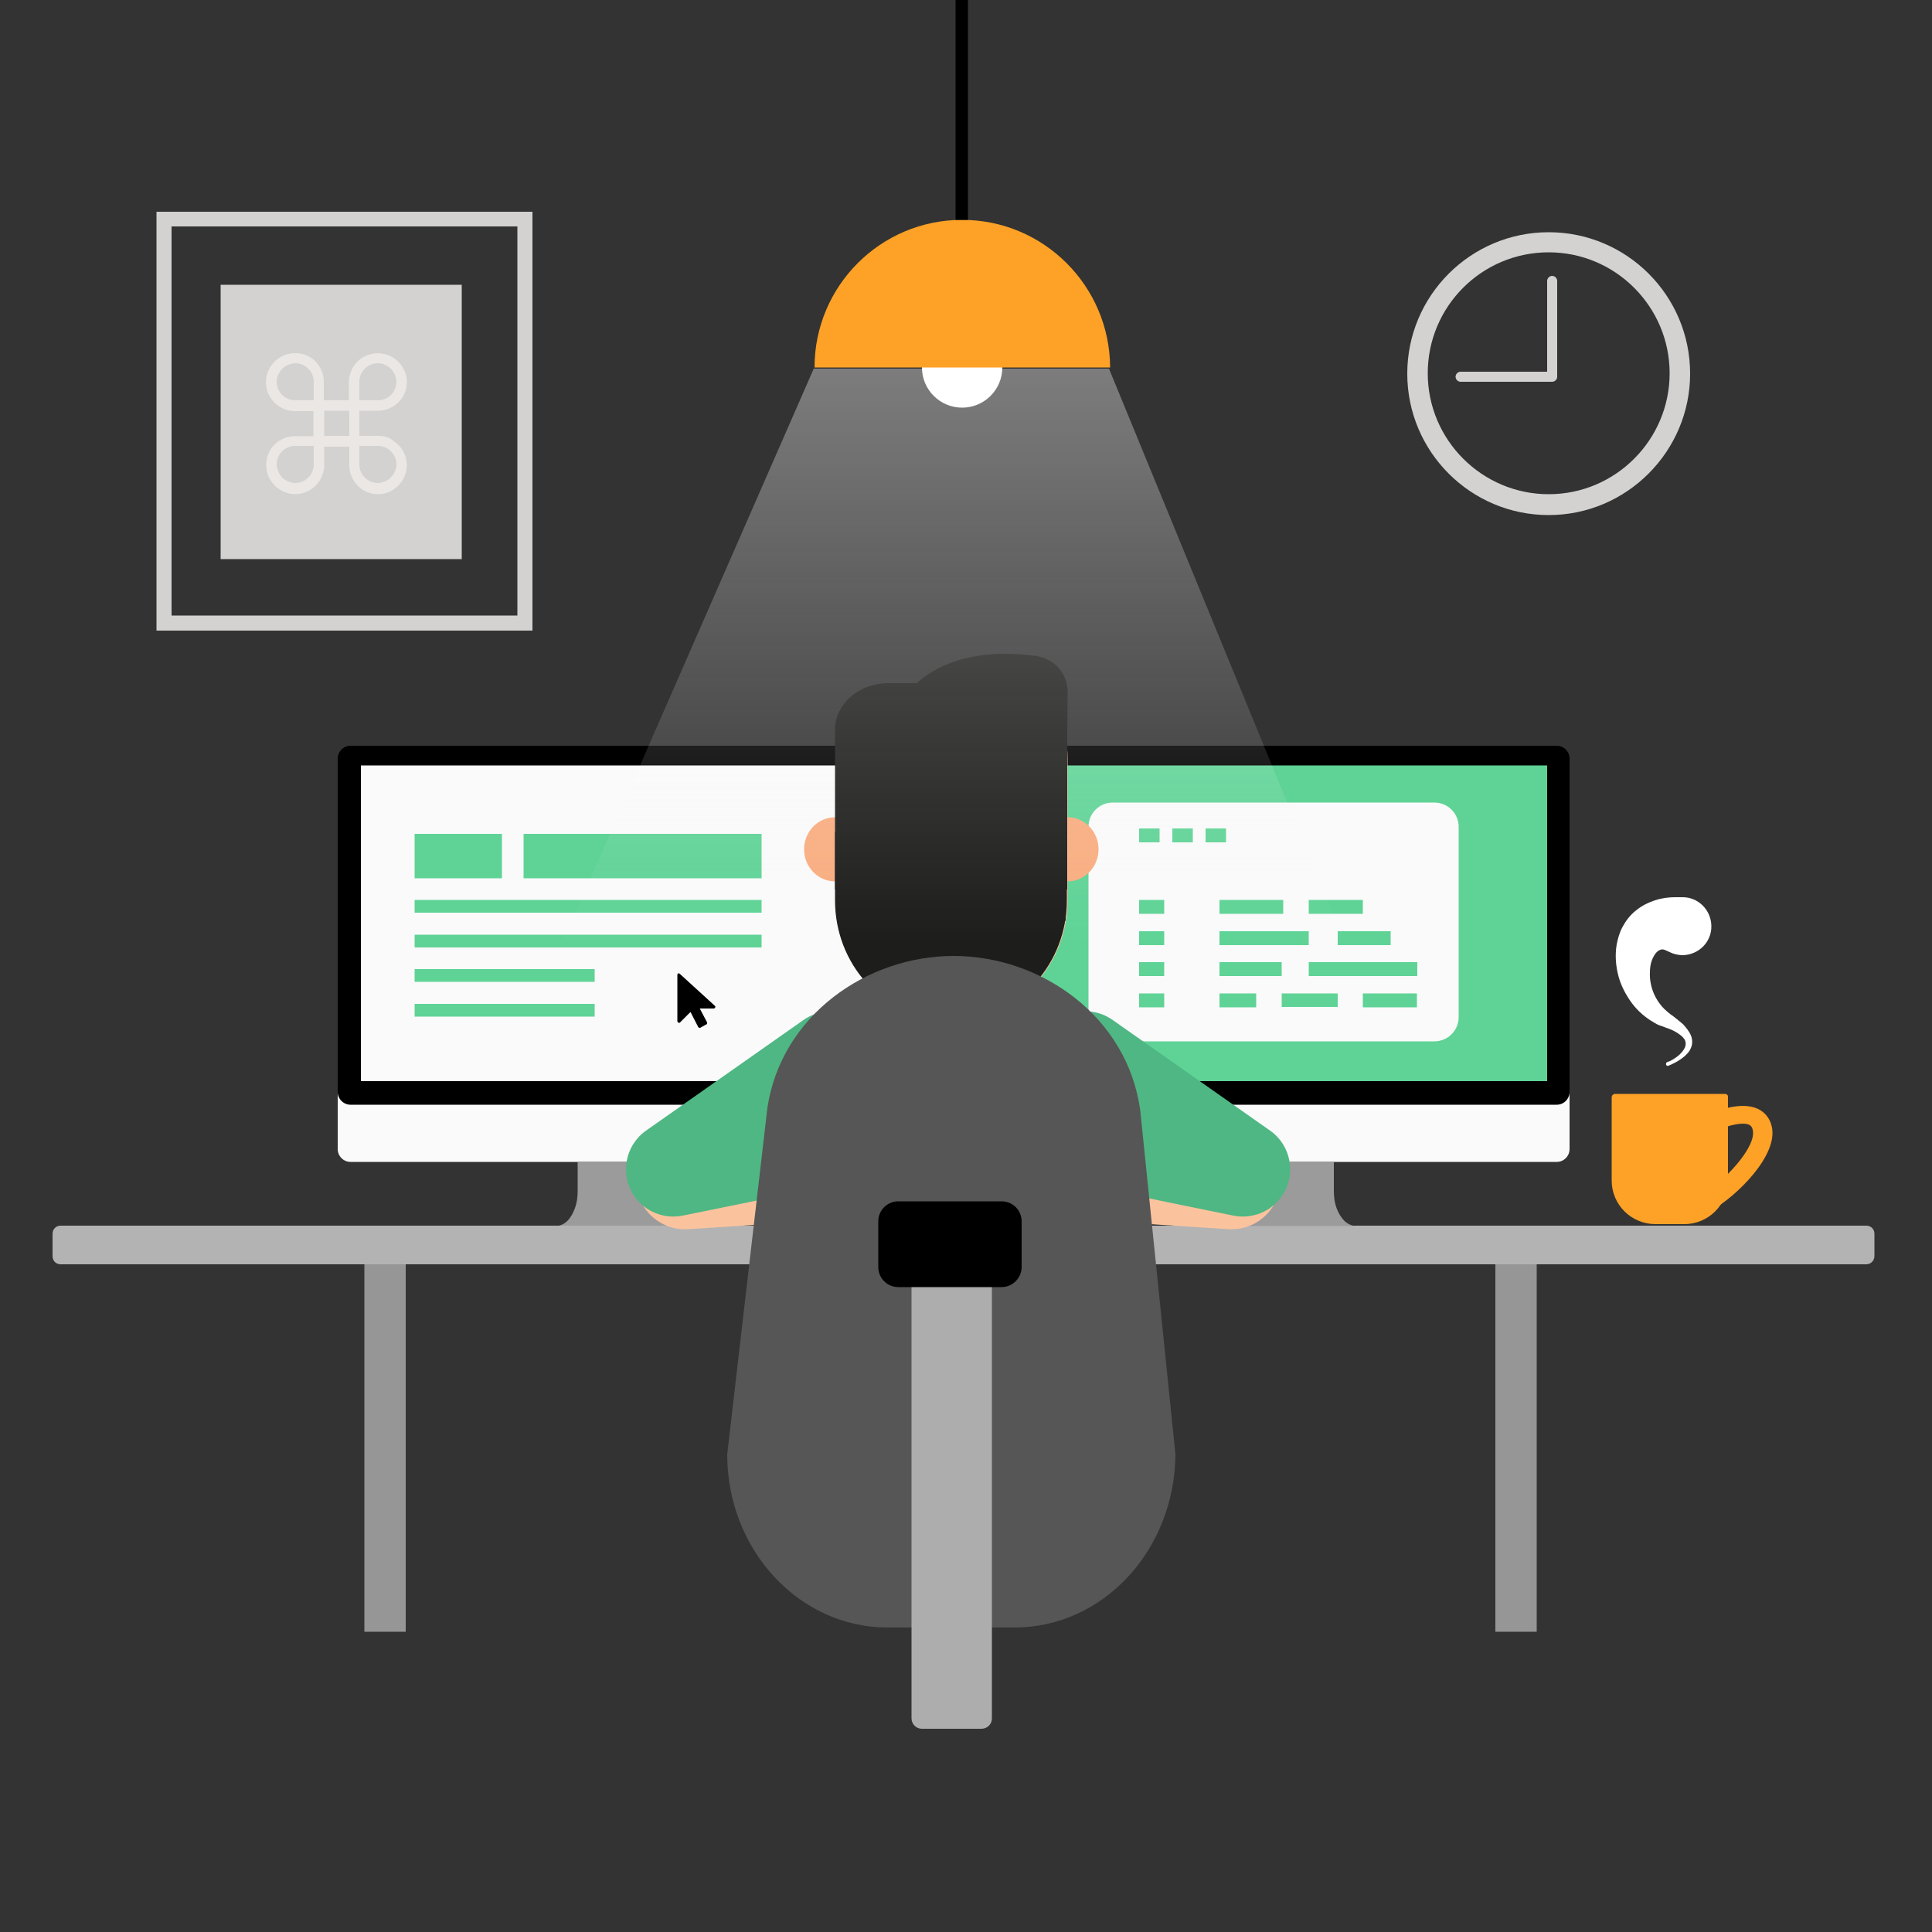
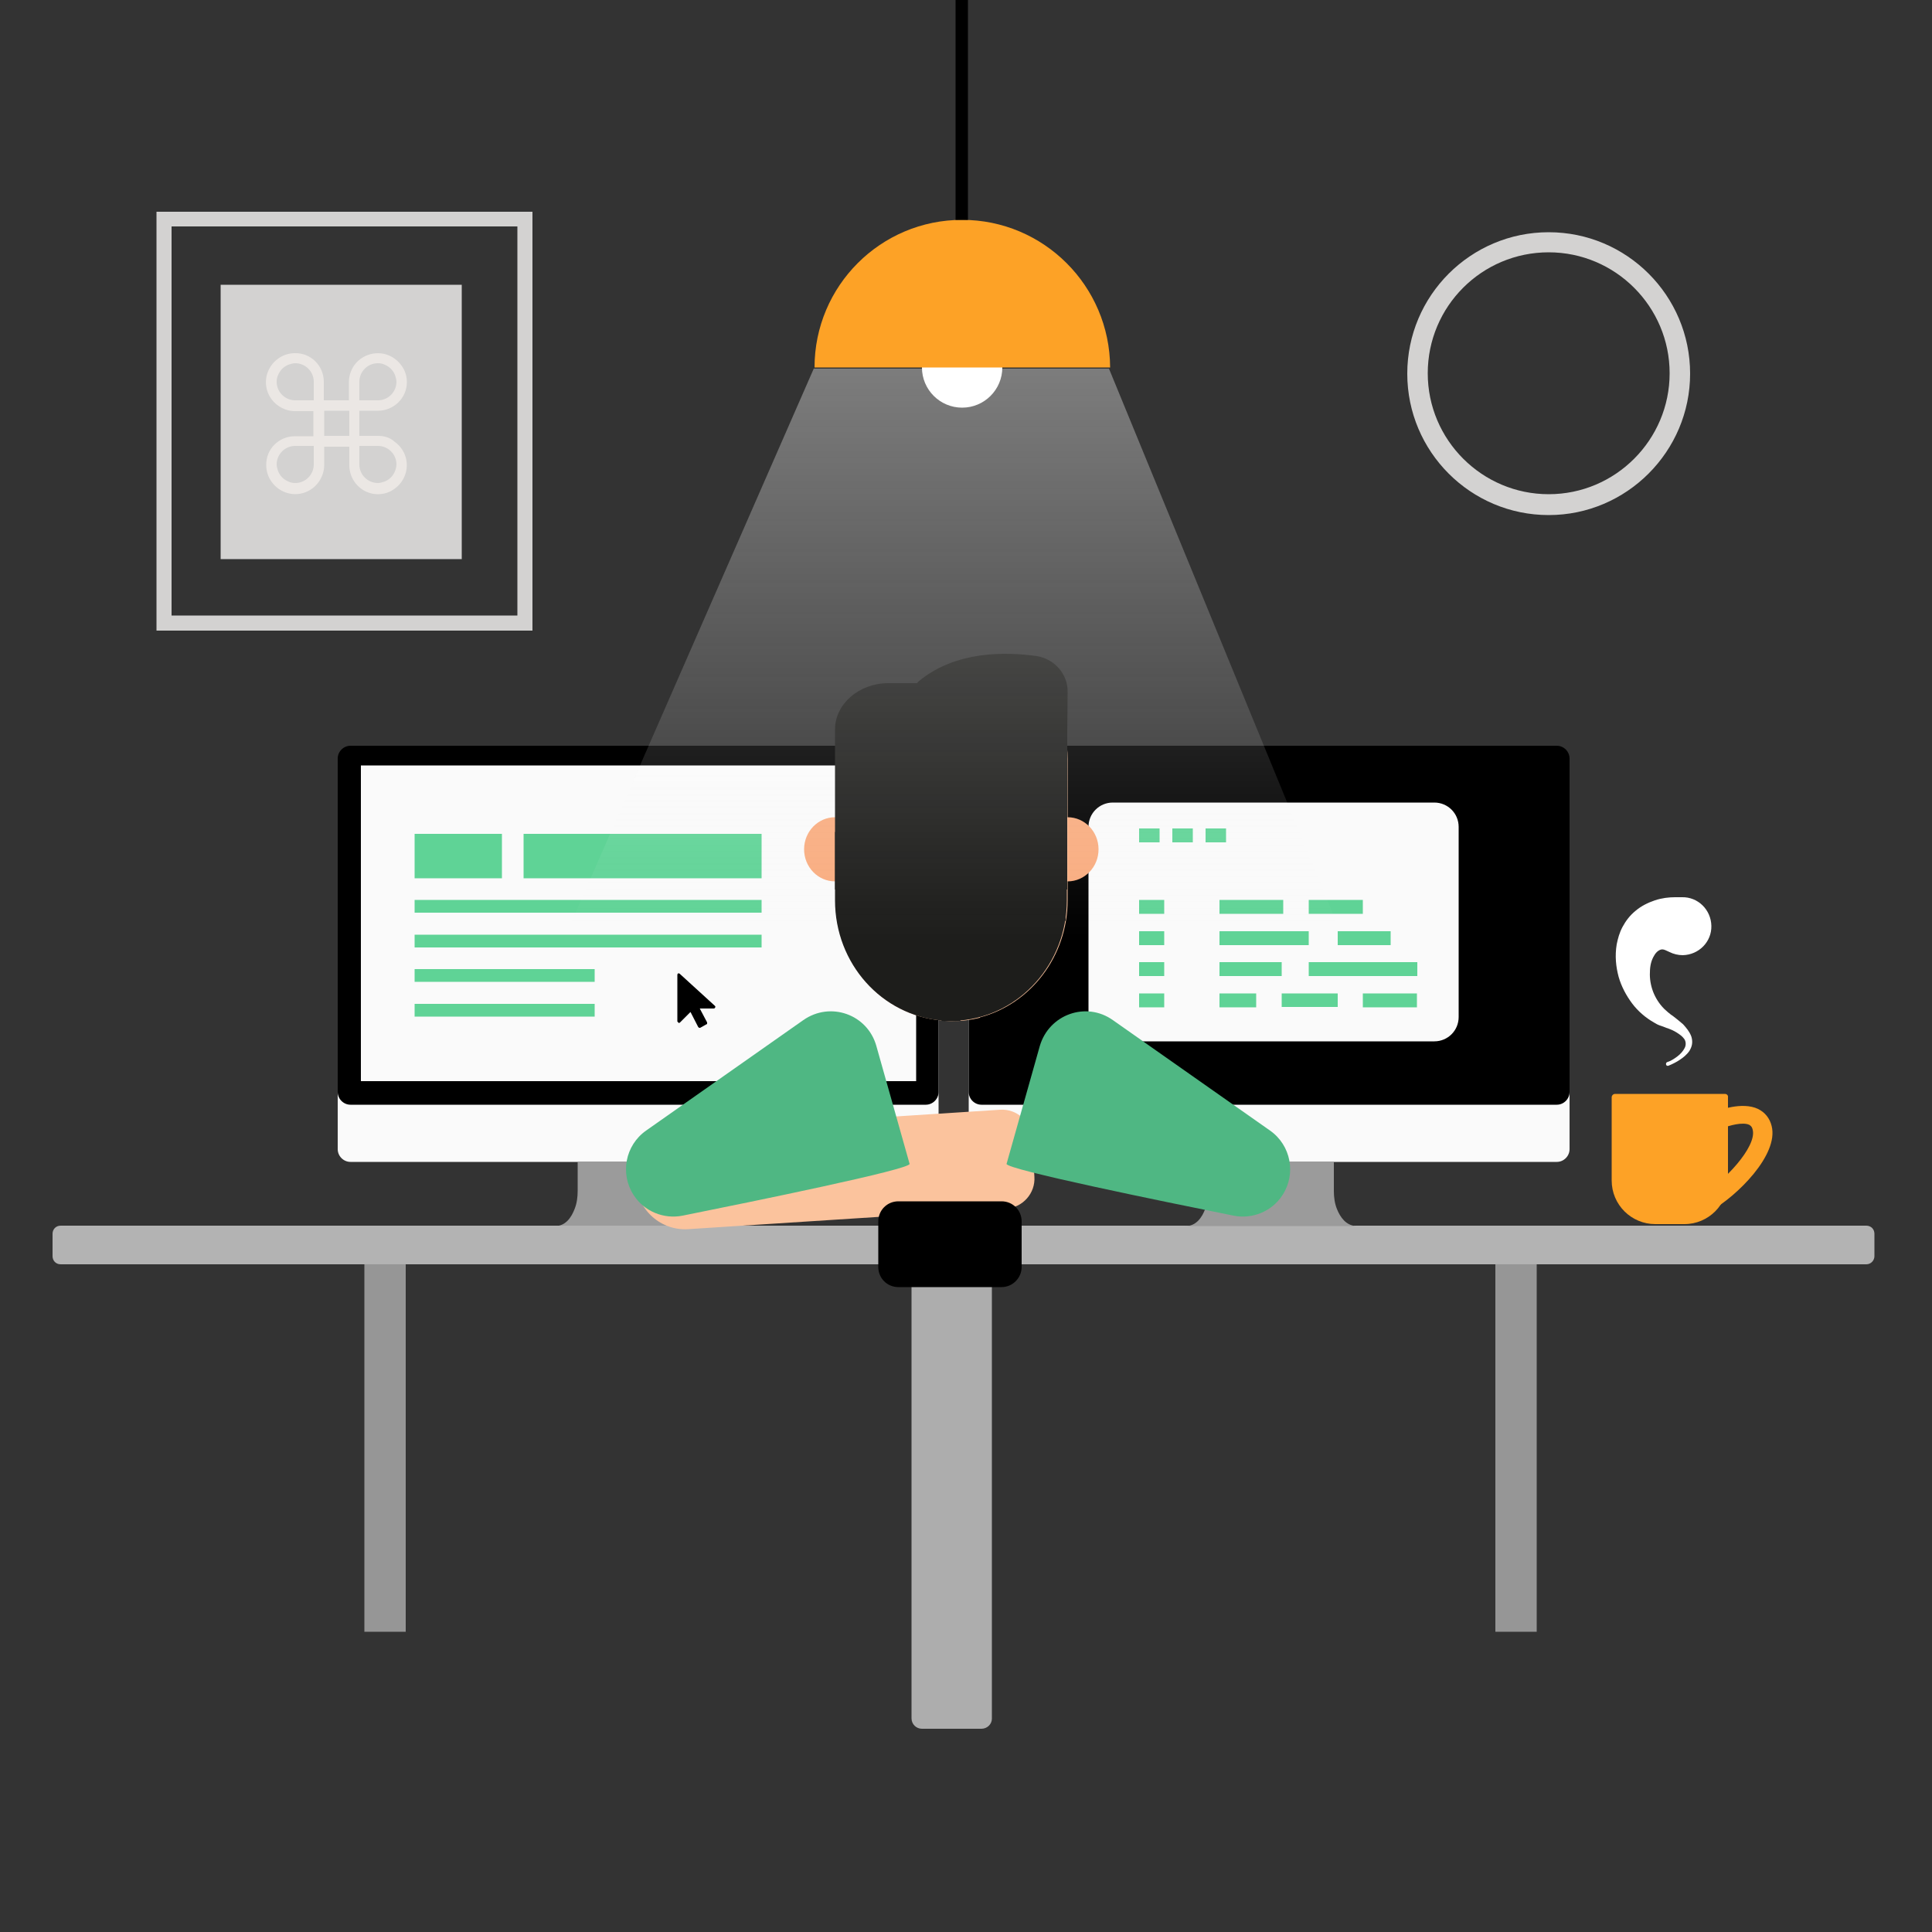
<svg xmlns="http://www.w3.org/2000/svg" version="1.1" id="Layer_1" x="0px" y="0px" viewBox="0 0 500 500" style="enable-background:new 0 0 500 500;" xml:space="preserve">
  <rect x="0" y="0" width="500" height="500" fill="#333333" stroke="none" />
  <style type="text/css">
	.st0{display:none;}
	.st1{display:inline;fill:#EBE7E4;}
	.st2{fill:#FDA226;}
	.st3{fill:#FAFAFA;}
	.st4{fill:#9B9B9B;}
	.st5{fill:#B3B3B3;}
	.st6{fill:#969696;}
	.st7{fill:#5FD396;}
	.st8{fill:#FFFFFF;}
	.st9{fill:#D3D2D1;}
	.st10{fill:#FBC39D;}
	.st11{fill:#4FB783;}
	.st12{fill:#F9AC7F;}
	.st13{fill:#1D1D1B;}
	.st14{fill:#565656;}
	.st15{fill:#ADADAD;}
	.st16{opacity:0.36;fill:url(#SVGID_1_);enable-background:new    ;}
	.st17{fill:#EBE7E4;}
</style>
  <g id="BACKGROUND" class="st0">
    <rect x="0.2" y="-0.4" class="st1" width="500" height="500" />
  </g>
  <g id="OBJECTS">
    <g>
      <g>
        <g>
          <path class="st2" d="M446.4,283.1H418c-0.5,0-0.9,0.4-0.9,0.9v21.5c0,6.3,5.1,11.3,11.3,11.3h7.5c6.3,0,11.3-5.1,11.3-11.3V284      C447.3,283.5,446.9,283.1,446.4,283.1z" />
          <path class="st2" d="M443,313.2c6.4-3.6,17.4-14.3,15.5-21.8c-0.5-2-1.7-3.5-3.5-4.4c-4.2-2-10.3,0.4-11,0.7l2,4.2      c1.5-0.6,5-1.6,6.7-0.8c0.3,0.2,0.7,0.4,0.9,1.3c1.1,4.4-7.5,13.6-13.3,16.8L443,313.2z" />
        </g>
        <path class="st3" d="M239.6,300.7H90.7c-1.8,0-3.3-1.5-3.3-3.3v-86.3c0-1.8,1.5-3.3,3.3-3.3h148.9c1.8,0,3.3,1.5,3.3,3.3v86.3     C242.9,299.2,241.4,300.7,239.6,300.7z" />
        <path class="st4" d="M182.8,312.9c-0.6-1.5-0.8-3.1-0.8-4.7v-7.4h-16.7h-0.8h-15v7.4c0,1.6-0.2,3.2-0.8,4.7     c-0.8,2.1-2.3,4.4-5,4.4h20.8h0.8h22.5C185,317.2,183.5,314.9,182.8,312.9z" />
        <path class="st5" d="M483,327.2H15.7c-1.2,0-2.1-0.9-2.1-2.1v-5.8c0-1.2,0.9-2.1,2.1-2.1H483c1.2,0,2.1,0.9,2.1,2.1v5.8     C485.1,326.2,484.2,327.2,483,327.2z" />
        <rect x="94.3" y="327.2" class="st6" width="10.7" height="95.1" />
        <rect x="387" y="327.2" class="st6" width="10.7" height="95.1" />
        <path d="M239.6,285.9H90.7c-1.8,0-3.3-1.5-3.3-3.3v-86.3c0-1.8,1.5-3.3,3.3-3.3h148.9c1.8,0,3.3,1.5,3.3,3.3v86.3     C242.9,284.4,241.4,285.9,239.6,285.9z" />
        <rect x="93.4" y="198.1" class="st3" width="143.7" height="81.7" />
        <path class="st3" d="M402.9,300.7H254c-1.8,0-3.3-1.5-3.3-3.3v-86.3c0-1.8,1.5-3.3,3.3-3.3h148.9c1.8,0,3.3,1.5,3.3,3.3v86.3     C406.2,299.2,404.7,300.7,402.9,300.7z" />
        <path class="st4" d="M346,312.9c-0.6-1.5-0.8-3.1-0.8-4.7v-7.4h-16.7h-0.8h-15v7.4c0,1.6-0.2,3.2-0.8,4.7c-0.8,2.1-2.3,4.4-5,4.4     h20.8h0.8H351C348.3,317.2,346.8,314.9,346,312.9z" />
        <path d="M402.9,285.9H254c-1.8,0-3.3-1.5-3.3-3.3v-86.3c0-1.8,1.5-3.3,3.3-3.3h148.9c1.8,0,3.3,1.5,3.3,3.3v86.3     C406.2,284.4,404.7,285.9,402.9,285.9z" />
-         <rect x="256.7" y="198.1" class="st7" width="143.7" height="81.7" />
        <path class="st8" d="M431.4,274.9c1-0.3,1.9-0.9,2.7-1.5c0.8-0.6,1.5-1.4,1.9-2.2c0.4-0.8,0.3-1.7-0.1-2.3     c-0.5-0.7-1.2-1.2-2-1.7s-1.7-0.9-2.7-1.2c-0.4-0.2-1-0.4-1.6-0.6s-1.1-0.5-1.6-0.8c-2.1-1.2-4.1-2.9-5.6-4.9s-2.8-4.4-3.5-6.9     c-0.7-2.6-1-5.4-0.5-8.4c0.3-1.5,0.7-3,1.5-4.5s1.9-3,3.4-4.2c1.4-1.2,3.2-2.1,5-2.7c1.8-0.6,3.6-0.8,5.2-0.8h1.8     c4.1-0.1,7.5,3.2,7.6,7.4c0.1,4.1-3.2,7.5-7.4,7.6c-1.2,0-2.4-0.3-3.4-0.8c-0.9-0.4-1.4-0.7-1.9-0.7c-0.6,0-1.5,0.5-2.1,1.6     c-0.7,1.1-1.1,2.6-1.1,4.3c-0.1,1.6,0.2,3.4,0.8,5c0.6,1.6,1.6,3.2,2.9,4.5c0.3,0.3,0.7,0.6,1,0.9c0.4,0.3,0.7,0.6,1.2,0.9     c0.9,0.7,1.8,1.4,2.7,2.2c0.8,0.9,1.6,1.8,2.1,3.1c0.2,0.6,0.3,1.3,0.2,2c-0.1,0.7-0.4,1.3-0.7,1.8c-0.7,1-1.6,1.7-2.5,2.3     c-0.9,0.6-1.9,1.1-2.9,1.5c-0.2,0.1-0.5,0-0.6-0.2C431.1,275.3,431.2,275,431.4,274.9L431.4,274.9L431.4,274.9z" />
        <g>
          <path class="st3" d="M371.2,269.5H288c-3.5,0-6.3-2.8-6.3-6.3V214c0-3.5,2.8-6.3,6.3-6.3h83.2c3.5,0,6.3,2.8,6.3,6.3v49.2      C377.5,266.7,374.7,269.5,371.2,269.5z" />
          <g>
            <rect x="315.6" y="232.9" class="st7" width="16.5" height="3.6" />
            <rect x="338.7" y="249" class="st7" width="28.1" height="3.6" />
            <rect x="352.7" y="257.1" class="st7" width="14" height="3.6" />
            <rect x="315.6" y="249" class="st7" width="16.1" height="3.6" />
            <rect x="315.6" y="241" class="st7" width="23.1" height="3.6" />
            <rect x="315.6" y="257.1" class="st7" width="9.5" height="3.6" />
            <polygon class="st7" points="331.7,260.6 346.2,260.6 346.2,260.6 346.2,257.1 331.7,257.1      " />
            <rect x="346.2" y="241" class="st7" width="13.7" height="3.6" />
            <rect x="338.7" y="232.9" class="st7" width="14" height="3.6" />
            <rect x="294.8" y="214.4" class="st7" width="5.3" height="3.6" />
            <rect x="303.4" y="214.4" class="st7" width="5.3" height="3.6" />
            <rect x="312" y="214.4" class="st7" width="5.3" height="3.6" />
            <rect x="294.8" y="232.9" class="st7" width="6.5" height="3.6" />
            <rect x="294.8" y="241" class="st7" width="6.5" height="3.6" />
            <rect x="294.8" y="249" class="st7" width="6.5" height="3.6" />
            <rect x="294.8" y="257.1" class="st7" width="6.5" height="3.6" />
          </g>
        </g>
        <path d="M175.6,264.7c0.1,0.1,0.3,0,0.4-0.1l2.7-2.7l2,3.9c0.1,0.1,0.2,0.2,0.3,0.2s0.1,0,0.2,0l1.6-0.9c0.1,0,0.2-0.1,0.2-0.2     s0-0.2,0-0.3l-1.9-3.6h3.6c0.2,0,0.3-0.1,0.4-0.3c0.1-0.2,0-0.3-0.1-0.4l-9.1-8.3c-0.1-0.1-0.3-0.1-0.4-0.1     c-0.1,0.1-0.2,0.2-0.2,0.4v12.1C175.4,264.4,175.5,264.6,175.6,264.7z" />
        <g>
          <rect x="107.3" y="215.8" class="st7" width="22.6" height="11.5" />
          <rect x="135.5" y="215.8" class="st7" width="61.6" height="11.5" />
          <rect x="107.3" y="232.9" class="st7" width="89.8" height="3.3" />
          <rect x="107.3" y="241.9" class="st7" width="89.8" height="3.3" />
          <rect x="107.3" y="250.8" class="st7" width="46.6" height="3.3" />
          <rect x="107.3" y="259.8" class="st7" width="46.6" height="3.3" />
        </g>
      </g>
      <g>
        <path class="st9" d="M400.8,133.3c-20.2,0-36.6-16.4-36.6-36.6s16.4-36.6,36.6-36.6s36.6,16.4,36.6,36.6     C437.4,116.8,421,133.3,400.8,133.3z M400.8,65.3c-17.3,0-31.3,14-31.3,31.3s14.1,31.3,31.3,31.3c17.3,0,31.3-14.1,31.3-31.3     S418.1,65.3,400.8,65.3z" />
-         <path class="st9" d="M401.7,98.8H378c-0.7,0-1.3-0.6-1.3-1.3c0-0.7,0.6-1.3,1.3-1.3h22.4V72.7c0-0.7,0.6-1.3,1.3-1.3     c0.7,0,1.3,0.6,1.3,1.3v24.8C403,98.2,402.4,98.8,401.7,98.8z" />
      </g>
      <g>
        <g>
          <path class="st10" d="M260.4,312.8l-82.2,5.3c-7.1,0.5-13.2-4.9-13.6-12l0,0c-0.5-7.1,4.9-13.2,12-13.6l82.2-5.3      c4.3-0.3,8,3,8.3,7.3l0.6,10C268,308.8,264.7,312.5,260.4,312.8z" />
          <path class="st11" d="M207.9,264l-40.7,28.6c-5.4,3.8-6.8,11.2-3.2,16.7l0,0c2.7,4.2,7.8,6.3,12.7,5.3      c17.9-3.6,59.1-12,58.7-13.4c-0.3-1.1-4.9-17.4-8.6-30.5C224.5,262.5,214.9,259.1,207.9,264z" />
-           <path class="st10" d="M235.6,312.8l82.2,5.3c7.1,0.5,13.2-4.9,13.6-12l0,0c0.5-7.1-4.9-13.2-12-13.6l-82.2-5.3      c-4.3-0.3-8,3-8.3,7.3l-0.6,10C228,308.8,231.2,312.5,235.6,312.8z" />
          <path class="st11" d="M288,264l40.7,28.6c5.4,3.8,6.8,11.2,3.2,16.7l0,0c-2.7,4.2-7.8,6.3-12.7,5.3c-17.9-3.6-59.1-12-58.7-13.4      c0.3-1.1,4.9-17.4,8.6-30.5C271.5,262.5,281.1,259.1,288,264z" />
          <g>
            <path class="st12" d="M216.1,211.5c-4.4,0-8,3.7-8,8.3s3.6,8.3,8,8.3s8-3.7,8-8.3S220.5,211.5,216.1,211.5z" />
            <path class="st12" d="M276.3,211.5c-4.4,0-8,3.7-8,8.3s3.6,8.3,8,8.3s8-3.7,8-8.3S280.7,211.5,276.3,211.5z" />
            <path class="st10" d="M243.7,264.1L243.7,264.1c0.8,0.1,1.6,0.2,2.5,0.2l0,0c2.5,0,5-0.3,7.4-0.9c0,0,0,0,0-0.1       c13-3.4,22.7-15.7,22.7-30.3v-36.6c0-17.3-13.5-14.5-30-14.5l0,0c-16.6,0-30-2.7-30,14.5V233       C216.1,249.4,228.3,262.8,243.7,264.1z" />
            <path class="st13" d="M270.2,220.9v9.9h-10.7c0,0-2.6-7.1-13.3-7.1s-13.3,7.1-13.3,7.1h-10.7v-9.9c0-3.9-3.6-5.2-6.1-5.6V233       c0,16.4,12.1,29.8,27.6,31.1l-0.1,0.1c0.8,0.1,1.7,0.1,2.5,0.1s1.7,0,2.5-0.1l-0.1-0.1c15.4-1.3,27.6-14.7,27.6-31.1v-17.6       C273.8,215.8,270.2,217,270.2,220.9z" />
            <path class="st13" d="M268.3,169.8c-8.2-1.2-21-1.3-30.4,6.4c-0.2,0.2-0.4,0.4-0.6,0.6h-7.4c-7.6,0-13.8,5.4-13.8,12v6.8v15.6       v19c1.4,0,2.5-1.2,2.5-2.6v-26.7c0,0,0.5-8.5,8.2-8.5h17.5h0.2h19.9c8.2,0,9.2,7.4,9.3,8.4v26.8c0,1.5,1.1,2.6,2.5,2.6v-19       v-15.6v-6.1l0.1-10.4C276.4,174.5,272.9,170.5,268.3,169.8z" />
          </g>
          <rect x="217.7" y="188" class="st13" width="58.1" height="50.3" />
        </g>
-         <path class="st14" d="M262.5,421.2h-32.8c-22.9,0-41.5-20.1-41.5-44.8l10.4-89.7c3.6-23.9,25.7-39.3,48.2-39.3l0,0     c22.7,0,45,15.7,48.3,40l9.1,89C304,401.2,285.5,421.2,262.5,421.2z" />
        <path class="st15" d="M254,447.4h-15.4c-1.5,0-2.7-1.2-2.7-2.7v-120c0-1.5,1.2-2.7,2.7-2.7H254c1.5,0,2.7,1.2,2.7,2.7v120.1     C256.7,446.2,255.5,447.4,254,447.4z" />
        <path d="M259.2,333.1h-26.7c-2.9,0-5.2-2.3-5.2-5.2v-11.8c0-2.9,2.3-5.2,5.2-5.2h26.7c2.9,0,5.2,2.3,5.2,5.2v11.8     C264.4,330.7,262.1,333.1,259.2,333.1z" />
      </g>
      <g>
        <linearGradient id="SVGID_1_" gradientUnits="userSpaceOnUse" x1="246.75" y1="406.6" x2="246.75" y2="234" gradientTransform="matrix(1 0 0 -1 0 502)">
          <stop offset="0" style="stop-color:#FFFFFF" />
          <stop offset="0.861" style="stop-color:#FAFAFA;stop-opacity:0" />
        </linearGradient>
        <polygon class="st16" points="210.6,95.4 135.6,266.7 357.9,268 287,95.4    " />
        <circle class="st8" cx="249" cy="95.1" r="10.4" />
        <g>
          <path class="st2" d="M249,56.9c-21.1,0-38.2,17.1-38.2,38.2h76.5C287.2,74,270.1,56.9,249,56.9z" />
        </g>
        <rect x="247.3" y="-0.4" width="3.2" height="57.3" />
      </g>
      <g>
        <path class="st9" d="M137.8,163.2H40.5V54.8h97.3V163.2z M44.4,159.3h89.5V58.6H44.4V159.3z" />
        <rect x="57.1" y="73.7" class="st9" width="62.4" height="71" />
        <path class="st17" d="M97.8,112.8H93v-6.5h4.8c4.1,0,7.5-3.3,7.5-7.4c0-1.6-0.5-3.1-1.4-4.3c-0.5-0.7-1.1-1.3-1.8-1.8     c-3.3-2.4-8-1.6-10.4,1.7c-0.9,1.3-1.4,2.8-1.4,4.3v4.8h-6.5v-4.8c0-4.1-3.3-7.5-7.5-7.4c-1.5,0-3.1,0.5-4.3,1.4     c-0.7,0.5-1.3,1.1-1.8,1.8c-2.4,3.4-1.6,8,1.8,10.4c1.3,0.9,2.8,1.4,4.3,1.4h4.8v6.5h-4.8c-4.1,0-7.5,3.3-7.4,7.5     c0,1.5,0.5,3.1,1.4,4.3c0.5,0.7,1.1,1.3,1.8,1.8c3.4,2.4,8,1.6,10.4-1.8c0.9-1.3,1.4-2.8,1.4-4.3v-4.8h6.5v4.8     c0,4.1,3.3,7.5,7.4,7.5c1.6,0,3.1-0.5,4.3-1.4c0.7-0.5,1.3-1.1,1.8-1.8c2.4-3.4,1.6-8-1.8-10.4     C100.9,113.2,99.4,112.8,97.8,112.8z M93,98.8c0-2.6,2.1-4.8,4.8-4.8c0.6,0,1.2,0.1,1.8,0.4c1.2,0.5,2.1,1.4,2.6,2.6     c0.2,0.6,0.4,1.2,0.4,1.8c0,2.6-2.1,4.8-4.8,4.8H93V98.8z M81.2,120.2c0,2.6-2.1,4.8-4.8,4.8c-0.6,0-1.2-0.1-1.8-0.4     c-1.2-0.5-2.1-1.4-2.6-2.6c-0.2-0.6-0.4-1.2-0.4-1.8c0-2.6,2.1-4.8,4.8-4.8h4.8V120.2z M81.2,103.6h-4.8c-2.6,0-4.8-2.1-4.8-4.8     c0-0.6,0.1-1.2,0.4-1.8c0.5-1.2,1.4-2.1,2.6-2.6c0.6-0.2,1.2-0.4,1.8-0.4c2.6,0,4.8,2.1,4.8,4.8V103.6z M83.9,112.8v-6.5h6.5v6.5     H83.9z M102.2,122c-0.5,1.2-1.4,2.1-2.6,2.6c-0.6,0.2-1.2,0.4-1.8,0.4c-2.6,0-4.8-2.1-4.8-4.8v-4.8h4.8c2.6,0,4.8,2.1,4.8,4.8     C102.6,120.8,102.4,121.5,102.2,122z" />
      </g>
    </g>
  </g>
  <g id="DESIGNED_BY_FREEPIK">
</g>
</svg>